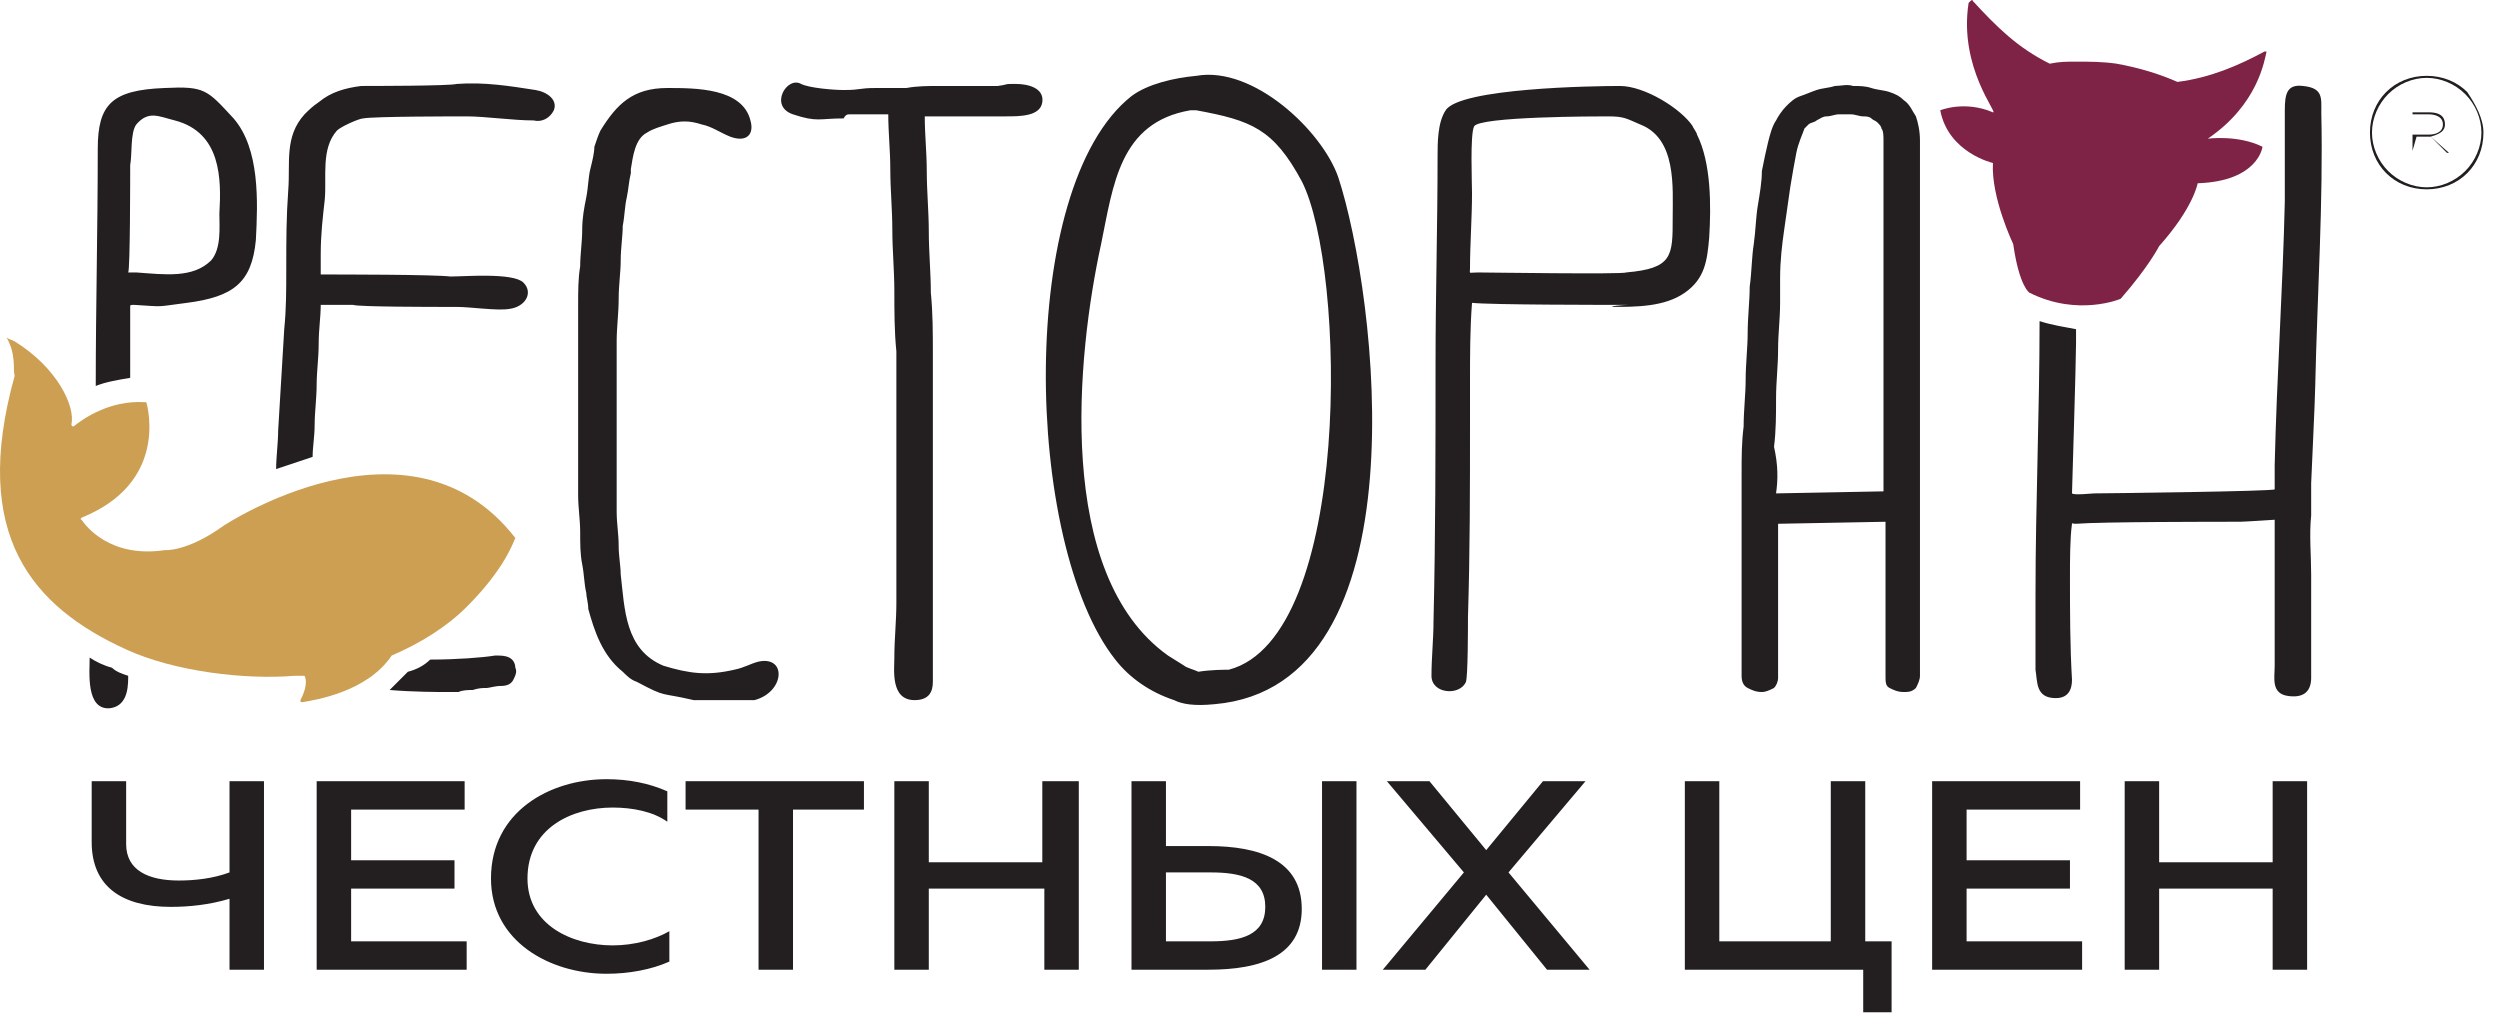
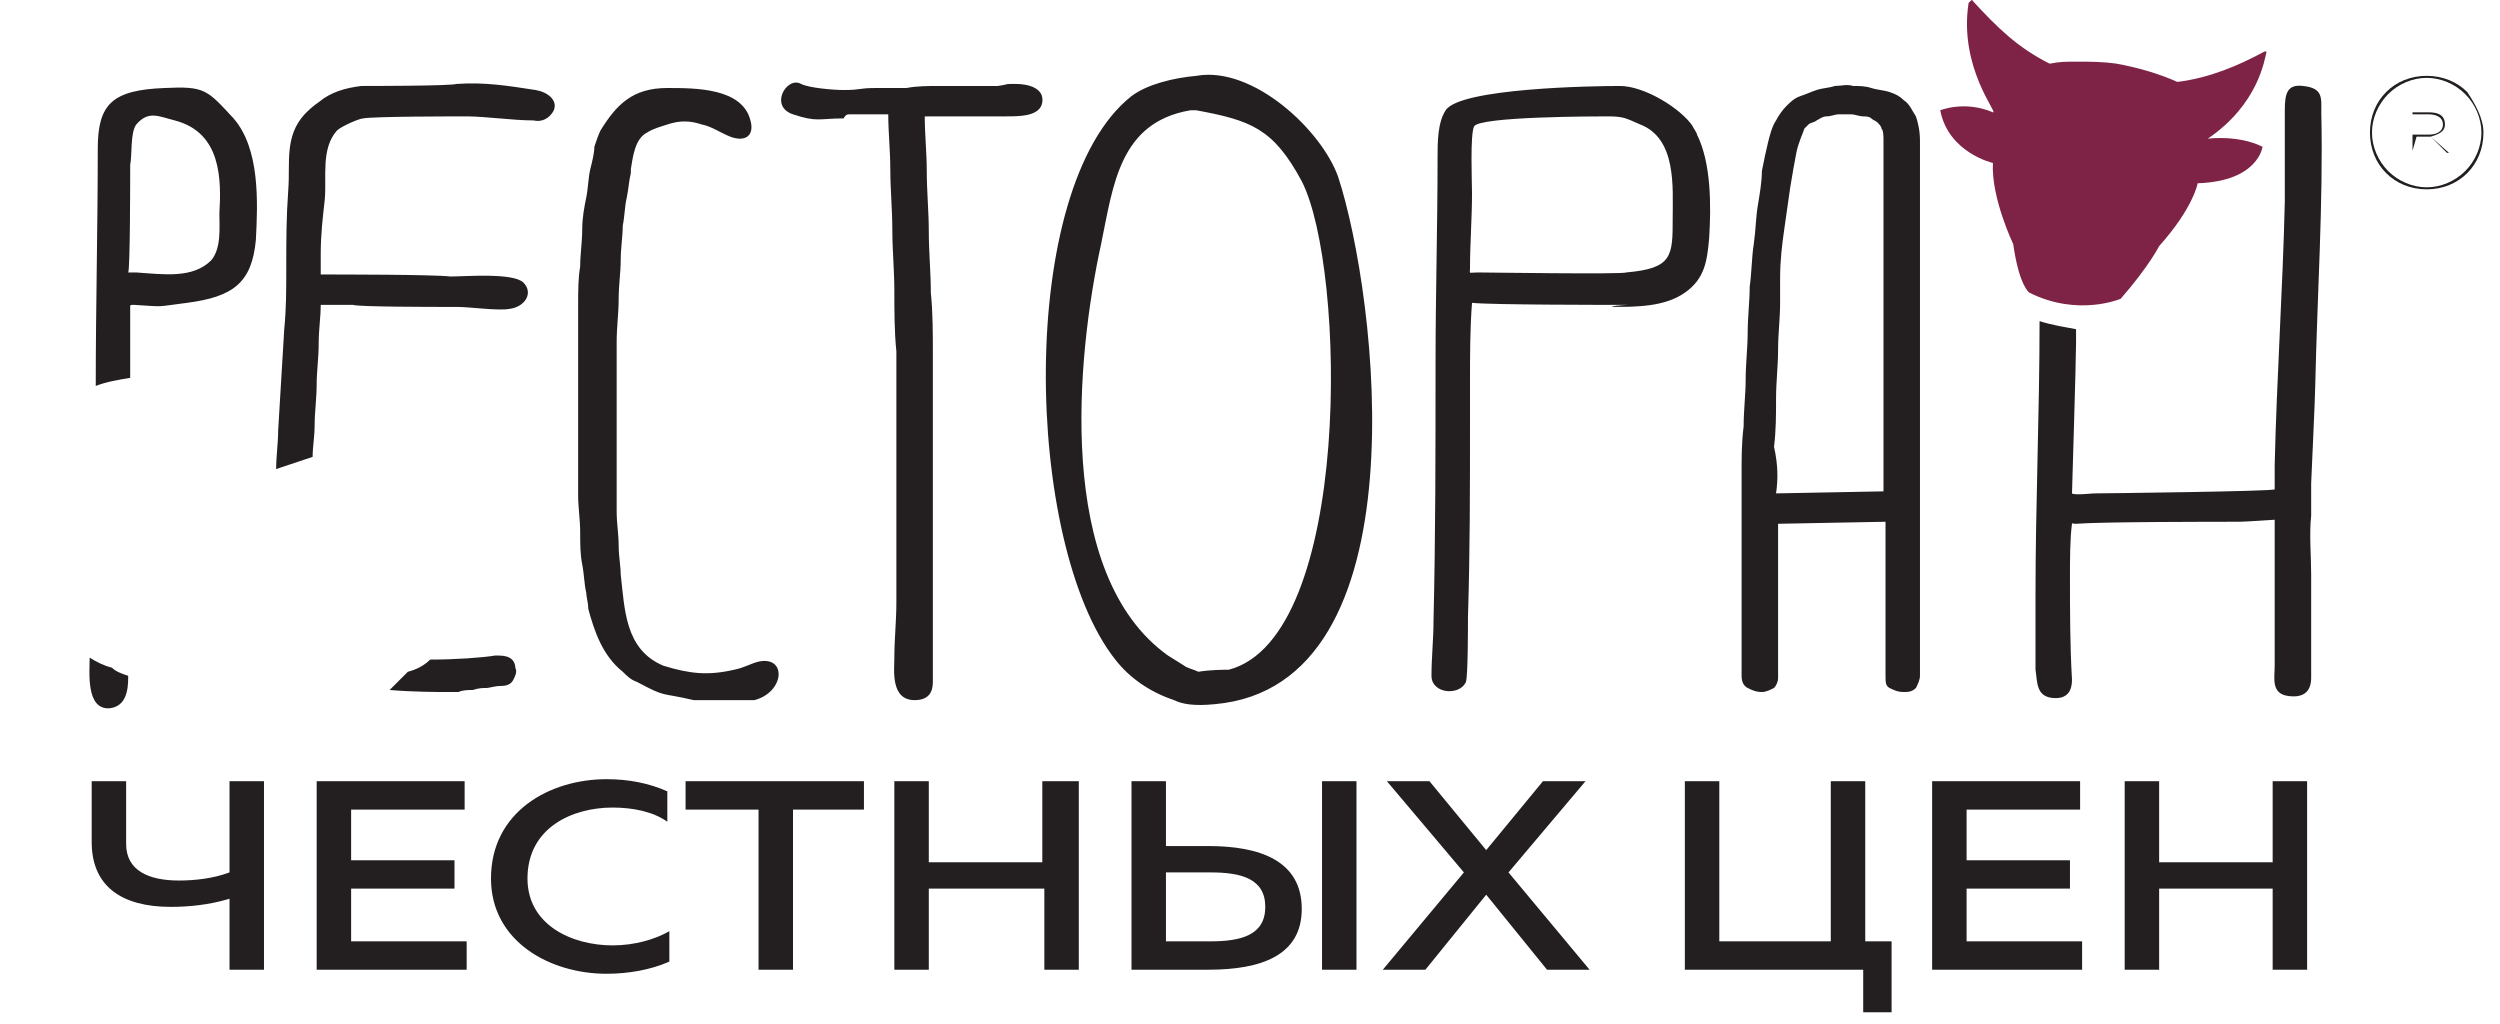
<svg xmlns="http://www.w3.org/2000/svg" width="144" height="59" viewBox="0 0 144 59" fill="none">
  <path d="M110.59 29.937V38.926C110.59 39.16 110.474 39.393 110.357 39.627C110.123 39.86 109.89 39.86 109.656 39.86C109.306 39.86 109.073 39.744 108.839 39.627C108.606 39.51 108.606 39.277 108.606 38.926V30.053L102.418 30.17C102.418 31.338 102.418 32.505 102.418 33.439C102.418 34.49 102.418 35.424 102.418 36.358V39.043C102.418 39.277 102.301 39.51 102.184 39.627C101.951 39.744 101.717 39.86 101.484 39.86C101.133 39.86 100.9 39.744 100.666 39.627C100.433 39.51 100.316 39.277 100.316 38.926V29.82C100.316 29.003 100.316 28.185 100.316 27.251C100.316 26.317 100.316 25.5 100.433 24.566C100.433 23.632 100.55 22.698 100.55 21.881C100.55 20.947 100.666 20.013 100.666 19.195C100.666 18.262 100.783 17.328 100.783 16.51C100.9 15.693 100.9 14.759 101.017 14.059C101.133 13.241 101.133 12.541 101.25 11.84C101.367 11.14 101.484 10.439 101.484 9.855C101.6 9.272 101.717 8.688 101.834 8.221C101.951 7.754 102.067 7.287 102.301 6.937C102.418 6.703 102.651 6.353 102.885 6.119C103.118 5.886 103.352 5.652 103.702 5.536C104.052 5.419 104.286 5.302 104.636 5.185C104.986 5.069 105.336 5.069 105.687 4.952C106.037 4.952 106.387 4.835 106.738 4.952C107.088 4.952 107.438 4.952 107.788 5.069C108.139 5.185 108.489 5.185 108.839 5.302C109.189 5.419 109.423 5.536 109.656 5.769C110.007 6.003 110.123 6.353 110.357 6.703C110.474 7.053 110.59 7.52 110.59 8.104V28.185V29.937ZM102.301 28.419L108.489 28.302V8.104C108.489 7.871 108.489 7.52 108.372 7.404C108.372 7.287 108.255 7.17 108.139 7.053C108.022 6.937 107.905 6.937 107.788 6.82C107.672 6.703 107.438 6.703 107.321 6.703C107.088 6.703 106.854 6.586 106.621 6.586C106.387 6.586 106.154 6.586 105.92 6.586C105.687 6.586 105.453 6.703 105.22 6.703C104.986 6.703 104.869 6.82 104.636 6.937C104.519 7.053 104.286 7.053 104.169 7.17C104.052 7.287 103.935 7.404 103.935 7.404C103.819 7.754 103.585 8.221 103.468 8.805C103.352 9.388 103.235 10.089 103.118 10.789C103.001 11.607 102.885 12.424 102.768 13.241C102.651 14.059 102.534 14.992 102.534 16.043C102.534 16.16 102.534 16.277 102.534 16.393C102.534 16.51 102.534 16.627 102.534 16.627C102.534 16.744 102.534 16.86 102.534 16.977C102.534 17.094 102.534 17.211 102.534 17.444C102.534 18.378 102.418 19.195 102.418 20.13C102.418 21.064 102.301 21.997 102.301 22.931C102.301 23.866 102.301 24.799 102.184 25.734C102.418 26.784 102.418 27.602 102.301 28.419ZM93.545 17.561C92.494 17.561 85.839 17.561 84.788 17.444C84.672 18.962 84.672 20.48 84.672 21.997C84.672 22.815 84.672 23.515 84.672 24.332C84.672 28.069 84.672 31.805 84.555 35.541C84.555 36.124 84.555 38.926 84.438 39.277C84.088 40.094 82.453 39.977 82.453 38.926C82.453 37.876 82.57 36.825 82.57 35.774C82.687 30.871 82.687 25.967 82.687 20.947C82.687 16.977 82.804 13.008 82.804 9.038C82.804 8.221 82.804 7.053 83.271 6.353C84.088 5.069 91.793 4.952 93.311 4.952C94.712 4.952 96.814 6.236 97.514 7.287C97.397 7.17 97.748 7.637 97.748 7.754C98.565 9.388 98.565 11.84 98.448 13.708C98.332 14.992 98.215 16.043 97.047 16.86C95.88 17.678 94.245 17.678 92.844 17.678C92.961 17.561 94.245 17.561 93.545 17.561ZM93.661 15.693C96.347 15.46 96.347 14.759 96.347 12.541C96.347 10.789 96.58 7.987 94.479 7.17C93.661 6.82 93.545 6.703 92.611 6.703C92.027 6.703 85.139 6.703 84.905 7.287C84.672 7.754 84.788 10.556 84.788 11.14C84.788 12.541 84.672 14.059 84.672 15.46C84.672 15.81 84.555 15.693 85.139 15.693C85.489 15.693 93.545 15.81 93.661 15.693C93.311 15.81 93.194 15.81 93.661 15.693ZM67.626 40.327C66.225 39.86 65.058 39.043 64.24 37.992C58.986 31.338 58.519 10.789 65.174 5.536C66.108 4.835 67.626 4.485 68.91 4.368C72.179 3.784 76.149 7.52 77.083 10.206C79.301 16.977 82.103 39.51 69.961 40.561C68.793 40.678 68.093 40.561 67.626 40.327ZM68.21 38.343C68.326 38.459 68.793 38.576 69.027 38.693C69.728 38.576 70.545 38.576 70.778 38.576C77.9 36.708 77.55 15.46 74.981 10.439C73.347 7.404 72.062 6.937 68.91 6.353C68.793 6.353 68.793 6.353 68.677 6.353H68.56C64.474 7.053 64.124 10.673 63.423 14.059C62.022 20.48 60.738 33.089 67.276 37.759L68.21 38.343ZM48.946 6.586H51.164C51.164 7.637 51.281 8.688 51.281 9.739C51.281 10.906 51.398 12.074 51.398 13.241C51.398 14.409 51.514 15.576 51.514 16.744C51.514 17.911 51.514 19.079 51.631 20.246C51.631 21.414 51.631 22.581 51.631 23.632C51.631 24.566 51.631 25.734 51.631 26.901V32.505C51.631 33.439 51.631 34.256 51.631 34.723C51.631 35.774 51.514 36.825 51.514 37.876C51.514 38.576 51.281 40.327 52.682 40.327C53.499 40.327 53.733 39.86 53.733 39.277C53.733 38.576 53.733 37.759 53.733 37.175C53.733 36.942 53.733 36.708 53.733 36.475C53.733 35.891 53.733 35.307 53.733 34.84C53.733 34.023 53.733 33.322 53.733 32.622V27.018C53.733 26.084 53.733 25.033 53.733 23.749C53.733 22.581 53.733 21.53 53.733 20.363C53.733 19.195 53.733 18.028 53.616 16.86C53.616 15.693 53.499 14.525 53.499 13.358C53.499 12.191 53.382 11.023 53.382 9.855C53.382 8.805 53.266 7.754 53.266 6.703H53.966C54.316 6.703 54.55 6.703 54.783 6.703C55.367 6.703 55.834 6.703 56.418 6.703C57.352 6.703 57.002 6.703 57.936 6.703C58.753 6.703 59.92 6.703 60.037 5.886C60.154 5.069 59.22 4.835 58.519 4.835C57.702 4.835 58.286 4.835 57.469 4.952H57.352C56.651 4.952 55.834 4.952 55.134 4.952C55.017 4.952 54.9 4.952 54.783 4.952C54.55 4.952 54.316 4.952 54.083 4.952C53.499 4.952 52.799 4.952 52.215 5.069C51.631 5.069 51.047 5.069 50.464 5.069C49.413 5.069 49.646 5.185 48.596 5.185C48.012 5.185 46.611 5.069 46.144 4.835C45.327 4.368 44.276 6.119 45.677 6.586C47.078 7.053 47.195 6.82 48.596 6.82C48.712 6.586 48.829 6.586 48.946 6.586ZM33.768 34.14C33.651 33.673 33.651 33.089 33.535 32.505C33.418 31.921 33.418 31.338 33.418 30.637C33.418 29.937 33.301 29.236 33.301 28.536C33.301 27.835 33.301 27.135 33.301 26.317C33.301 25.617 33.301 24.799 33.301 24.099C33.301 23.165 33.301 22.465 33.301 21.997C33.301 21.297 33.301 20.596 33.301 19.779C33.301 19.079 33.301 18.262 33.301 17.561C33.301 16.744 33.301 16.043 33.418 15.343C33.418 14.642 33.535 13.942 33.535 13.241C33.535 12.541 33.651 11.957 33.768 11.373C33.885 10.789 33.885 10.206 34.002 9.739C34.118 9.272 34.235 8.805 34.235 8.454C34.352 8.104 34.469 7.754 34.586 7.52C35.52 6.003 36.453 5.069 38.438 5.069C40.073 5.069 42.758 5.069 43.225 6.937C43.459 7.754 42.992 8.221 42.058 7.871C41.474 7.637 41.007 7.287 40.423 7.17C39.722 6.937 39.139 6.937 38.438 7.17C38.088 7.287 37.621 7.404 37.271 7.637C36.57 7.987 36.453 9.038 36.337 9.739V9.855V9.972C36.22 10.439 36.22 10.789 36.103 11.373C35.986 11.84 35.986 12.424 35.87 13.008C35.87 13.591 35.753 14.292 35.753 14.992C35.753 15.693 35.636 16.393 35.636 17.211C35.636 18.028 35.52 18.845 35.52 19.663C35.52 20.363 35.52 21.297 35.52 22.231C35.52 23.282 35.52 24.216 35.52 24.799C35.52 25.617 35.52 26.434 35.52 27.251C35.52 28.069 35.52 28.769 35.52 29.47C35.52 30.17 35.636 30.754 35.636 31.454C35.636 32.038 35.753 32.622 35.753 33.089C35.986 35.074 35.986 37.409 38.205 38.343C39.723 38.81 40.773 38.926 42.291 38.576C42.875 38.459 43.225 38.226 43.692 38.109C45.327 37.759 45.21 39.86 43.459 40.327C42.875 40.327 41.824 40.327 40.89 40.327H40.657C40.423 40.327 40.306 40.327 39.956 40.327C37.971 39.86 38.438 40.211 36.687 39.277C36.337 39.16 36.103 38.926 35.87 38.693C34.702 37.759 34.235 36.358 33.885 35.074C33.885 34.723 33.768 34.373 33.768 34.14ZM26.88 6.703C26.296 6.703 21.509 6.703 20.926 6.82C20.692 6.82 19.641 7.287 19.408 7.52C18.474 8.571 18.824 10.206 18.707 11.49C18.591 12.541 18.474 13.475 18.474 14.642C18.474 14.992 18.474 15.343 18.474 15.81C19.525 15.81 25.012 15.81 25.946 15.927C26.763 15.927 29.565 15.693 30.149 16.277C30.733 16.86 30.266 17.678 29.332 17.794C28.631 17.911 27.113 17.678 26.296 17.678C26.063 17.678 25.712 17.678 25.479 17.678C25.129 17.678 20.575 17.678 20.342 17.561C19.875 17.561 19.525 17.561 19.058 17.561H18.474C18.474 18.262 18.357 18.962 18.357 19.779C18.357 20.596 18.24 21.414 18.24 22.114C18.24 22.931 18.124 23.749 18.124 24.449C18.124 25.15 18.007 25.734 18.007 26.317C17.306 26.551 16.606 26.784 15.905 27.018C15.905 26.317 16.022 25.5 16.022 24.799L16.372 18.962C16.489 17.794 16.489 16.744 16.489 15.46C16.489 13.825 16.489 12.541 16.606 10.906C16.723 9.388 16.372 7.871 17.54 6.586C17.773 6.353 18.007 6.119 18.357 5.886C19.058 5.302 19.875 5.069 20.809 4.952C21.276 4.952 25.946 4.952 26.296 4.835C27.931 4.718 29.332 4.952 30.849 5.185C31.55 5.302 32.134 5.769 31.9 6.353C31.667 6.82 31.2 7.053 30.733 6.937C29.565 6.937 27.931 6.703 26.88 6.703ZM24.779 37.992C26.296 37.992 27.814 37.876 28.515 37.759C28.865 37.759 29.098 37.759 29.332 37.876C29.565 37.992 29.682 38.226 29.682 38.459C29.799 38.693 29.682 38.926 29.565 39.16C29.448 39.393 29.215 39.51 28.865 39.51C28.515 39.51 28.164 39.627 28.047 39.627C27.814 39.627 27.581 39.627 27.23 39.744C26.997 39.744 26.646 39.744 26.413 39.86C26.18 39.86 25.946 39.86 25.712 39.86C25.245 39.86 23.844 39.86 22.443 39.744C22.794 39.393 23.144 39.043 23.494 38.693C23.961 38.576 24.428 38.343 24.779 37.992ZM12.169 14.992C12.753 14.292 12.636 13.124 12.636 12.307C12.753 10.322 12.753 7.637 10.068 6.937C9.134 6.703 8.55 6.353 7.85 7.17C7.499 7.637 7.616 8.921 7.499 9.505C7.499 10.089 7.499 15.576 7.383 15.693C7.266 15.693 7.032 15.693 7.85 15.693C9.484 15.81 11.119 16.043 12.169 14.992ZM7.383 38.926V39.043C7.383 39.744 7.266 40.678 6.332 40.794C4.931 40.911 5.164 38.693 5.164 37.876C5.515 38.109 5.982 38.343 6.449 38.459C6.682 38.693 7.032 38.81 7.383 38.926ZM14.738 13.825C14.504 16.277 13.454 17.094 10.768 17.444C8.9 17.678 9.601 17.678 7.733 17.561C7.499 17.561 7.499 17.561 7.499 17.678C7.499 17.794 7.499 17.911 7.499 18.262C7.499 18.729 7.499 19.663 7.499 20.246C7.499 20.713 7.499 21.18 7.499 21.764C6.799 21.881 6.098 21.997 5.515 22.231C5.515 17.678 5.631 13.124 5.631 8.571C5.631 6.003 6.449 5.185 9.484 5.069C11.819 4.952 11.936 5.185 13.454 6.82C14.971 8.571 14.855 11.607 14.738 13.825ZM132.656 4.952C133.824 5.069 133.707 5.652 133.707 6.47C133.824 11.723 133.473 16.977 133.357 22.231C133.357 22.815 133.123 27.718 133.123 27.835V29.703C133.006 30.754 133.123 32.038 133.123 33.089C133.123 35.074 133.123 37.058 133.123 39.043C133.123 39.744 132.773 40.211 131.839 40.094C130.788 39.977 131.022 39.043 131.022 38.343C131.022 37.525 131.022 29.937 131.022 29.937C131.022 29.937 129.27 30.053 129.037 30.053C127.636 30.053 120.981 30.053 119.58 30.17C119.23 30.17 119.347 30.053 119.347 30.17C119.23 30.987 119.23 32.272 119.23 33.206C119.23 35.19 119.23 37.175 119.347 39.16C119.347 39.744 119.113 40.211 118.413 40.211C117.245 40.211 117.362 39.277 117.245 38.576C117.245 37.175 117.245 35.657 117.245 34.256C117.245 29.003 117.479 23.749 117.479 18.495C118.179 18.729 118.996 18.845 119.58 18.962C119.58 19.195 119.58 19.429 119.58 19.779C119.58 20.83 119.347 28.302 119.347 28.419C119.463 28.536 120.514 28.419 120.631 28.419C121.098 28.419 131.022 28.302 131.022 28.185C131.022 27.835 131.022 27.251 131.022 26.784C131.138 21.764 131.489 16.627 131.605 11.607C131.605 9.855 131.605 8.104 131.605 6.353C131.605 5.419 131.722 4.835 132.656 4.952Z" fill="#231F20" />
  <path d="M26.763 44.997V46.632H20.225V49.551H26.179V51.185H20.225V54.221H26.88V55.855H18.24V44.997H26.763ZM34.936 44.881C36.22 44.881 37.388 45.114 38.438 45.581V47.332C37.621 46.749 36.453 46.515 35.286 46.515C32.951 46.515 30.383 47.683 30.383 50.601C30.383 53.287 32.951 54.454 35.286 54.454C36.57 54.454 37.738 54.104 38.555 53.637V55.388C37.504 55.855 36.22 56.089 34.936 56.089C31.667 56.089 28.281 54.221 28.281 50.601C28.281 46.749 31.667 44.881 34.936 44.881ZM49.763 44.997V46.632H45.677V55.855H43.692V46.632H39.489V44.997H49.763ZM62.139 44.997V55.855H60.154V51.185H53.499V55.855H51.514V44.997H53.499V49.667H60.037V44.997H62.139ZM65.174 55.855V44.997H67.159V48.733H69.611C72.529 48.733 74.981 49.551 74.981 52.353C74.981 55.038 72.646 55.855 69.611 55.855H65.174ZM67.159 54.221H69.728C71.479 54.221 72.88 53.87 72.88 52.236C72.88 50.601 71.479 50.251 69.728 50.251H67.159V54.221ZM76.149 44.997H78.133V55.855H76.149V44.997ZM79.651 55.855L84.321 50.251L79.885 44.997H82.337L85.606 48.967L88.875 44.997H91.326L86.89 50.251L91.56 55.855H89.108L85.606 51.535L82.103 55.855H79.651ZM107.321 58.307V55.855H97.047V44.997H99.032V54.221H105.453V44.997H107.438V54.221H108.956V58.307H107.321ZM119.814 44.997V46.632H113.276V49.551H119.23V51.185H113.276V54.221H119.93V55.855H111.291V44.997H119.814ZM132.89 44.997V55.855H130.905V51.185H124.367V55.855H122.382V44.997H124.367V49.667H130.905V44.997H132.89ZM13.22 55.855V51.769C12.053 52.119 10.885 52.236 9.834 52.236C7.032 52.236 5.281 51.068 5.281 48.5V44.997H7.266V48.617C7.266 50.134 8.55 50.718 10.301 50.718C11.235 50.718 12.286 50.601 13.22 50.251V44.997H15.205V55.855H13.22Z" fill="#231F20" />
  <path d="M113.626 0.048C115.027 1.566 116.194 2.734 118.062 3.668C118.646 3.551 118.996 3.551 119.58 3.551C120.397 3.551 121.098 3.551 121.915 3.668C123.199 3.901 124.367 4.251 125.418 4.718C127.286 4.485 128.92 3.784 130.438 2.967H130.555C130.438 3.434 130.088 6.003 127.169 7.987C127.169 7.987 128.92 7.754 130.321 8.454C130.321 8.454 130.088 10.439 126.585 10.556C126.585 10.556 126.352 11.957 124.367 14.175C124.367 14.175 123.783 15.343 122.149 17.211C122.149 17.211 119.697 18.262 116.895 16.86C116.895 16.86 116.311 16.51 115.961 14.059C115.961 14.059 114.677 11.373 114.793 9.388C114.793 9.388 112.225 8.805 111.758 6.353C111.758 6.353 113.159 5.769 114.793 6.47C115.144 6.586 112.809 3.901 113.392 0.165C113.509 0.048 113.626 -0.068 113.626 0.048Z" fill="#7F2346" />
-   <path d="M0.378 19.429C0.494 19.546 0.611 19.546 0.845 19.663C3.296 21.18 4.347 23.398 4.114 24.449C4.114 24.566 4.23 24.566 4.23 24.566C4.814 24.099 6.332 23.048 8.317 23.165H8.433C8.55 23.632 9.601 27.835 4.697 29.82C4.697 29.82 4.581 29.937 4.697 29.937C4.931 30.287 6.332 32.155 9.484 31.688C9.484 31.688 10.768 31.805 12.87 30.287C12.87 30.287 23.611 23.165 29.682 30.987C29.565 31.221 29.098 32.739 26.88 34.957C25.712 36.124 24.195 37.058 22.56 37.759C21.159 39.86 18.124 40.327 17.423 40.444C17.306 40.444 17.306 40.444 17.306 40.327C17.423 40.094 17.773 39.393 17.54 38.926C17.54 38.926 17.54 38.926 17.423 38.926C17.306 38.926 17.423 38.926 16.956 38.926C14.154 39.16 10.068 38.693 7.266 37.409C1.895 34.957 -1.724 30.871 0.845 21.647C0.728 21.297 0.961 20.48 0.378 19.429Z" fill="#CC9F53" />
  <path d="M138.961 8.688V6.47H139.895C140.362 6.47 140.829 6.586 140.829 7.17C140.829 7.637 140.362 7.754 140.011 7.871L141.062 8.805H140.945L140.011 7.871H139.194L138.961 8.688ZM141.996 9.855C142.58 9.272 142.93 8.454 142.93 7.637C142.93 6.82 142.58 6.003 141.996 5.419C141.413 4.835 140.595 4.485 139.778 4.485C138.961 4.485 138.143 4.835 137.56 5.419C136.976 6.003 136.626 6.82 136.626 7.637C136.626 8.454 136.976 9.272 137.56 9.855C138.143 10.439 138.961 10.789 139.778 10.789C140.595 10.789 141.413 10.439 141.996 9.855ZM143.047 7.637C143.047 8.571 142.697 9.388 142.113 9.972C141.529 10.556 140.712 10.906 139.778 10.906C138.844 10.906 138.027 10.556 137.443 9.972C136.859 9.388 136.509 8.571 136.509 7.637C136.509 6.703 136.859 5.886 137.443 5.302C138.027 4.718 138.844 4.368 139.778 4.368C140.712 4.368 141.529 4.718 142.113 5.302C142.58 6.003 143.047 6.82 143.047 7.637ZM138.961 7.754H139.895C140.245 7.754 140.712 7.637 140.712 7.17C140.712 6.703 140.245 6.586 139.895 6.586H138.961V7.754Z" fill="#231F20" />
</svg>